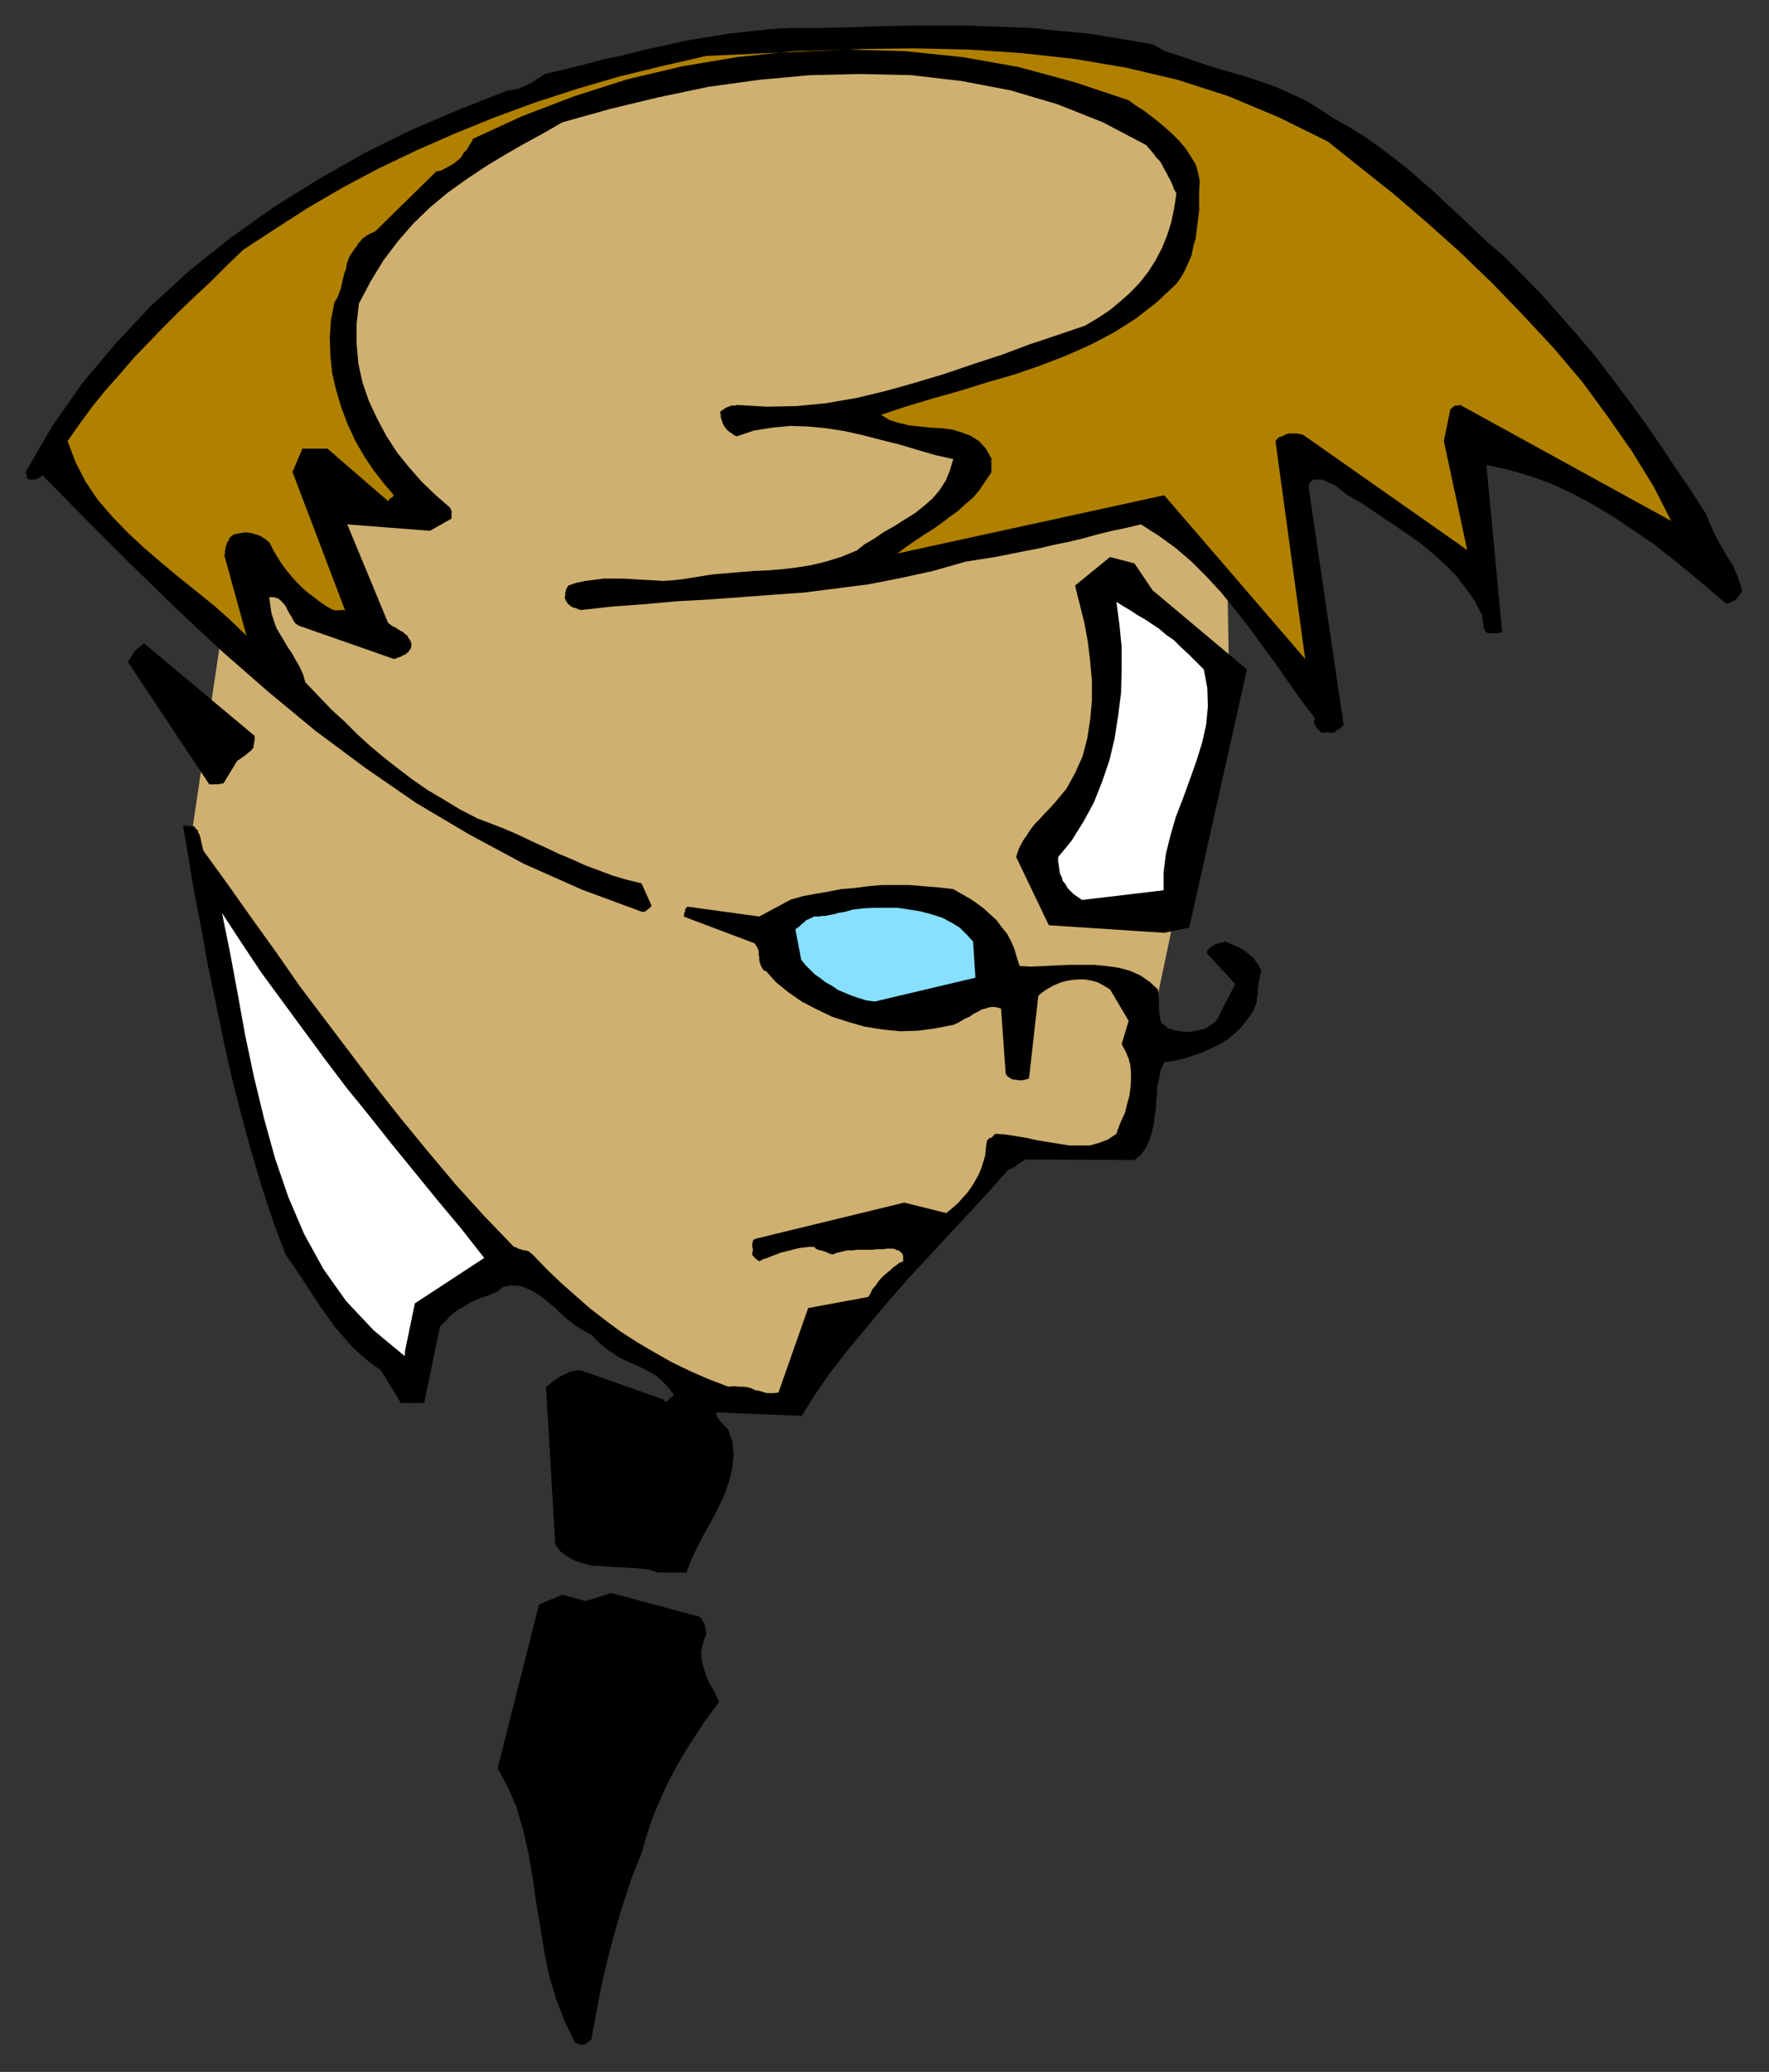
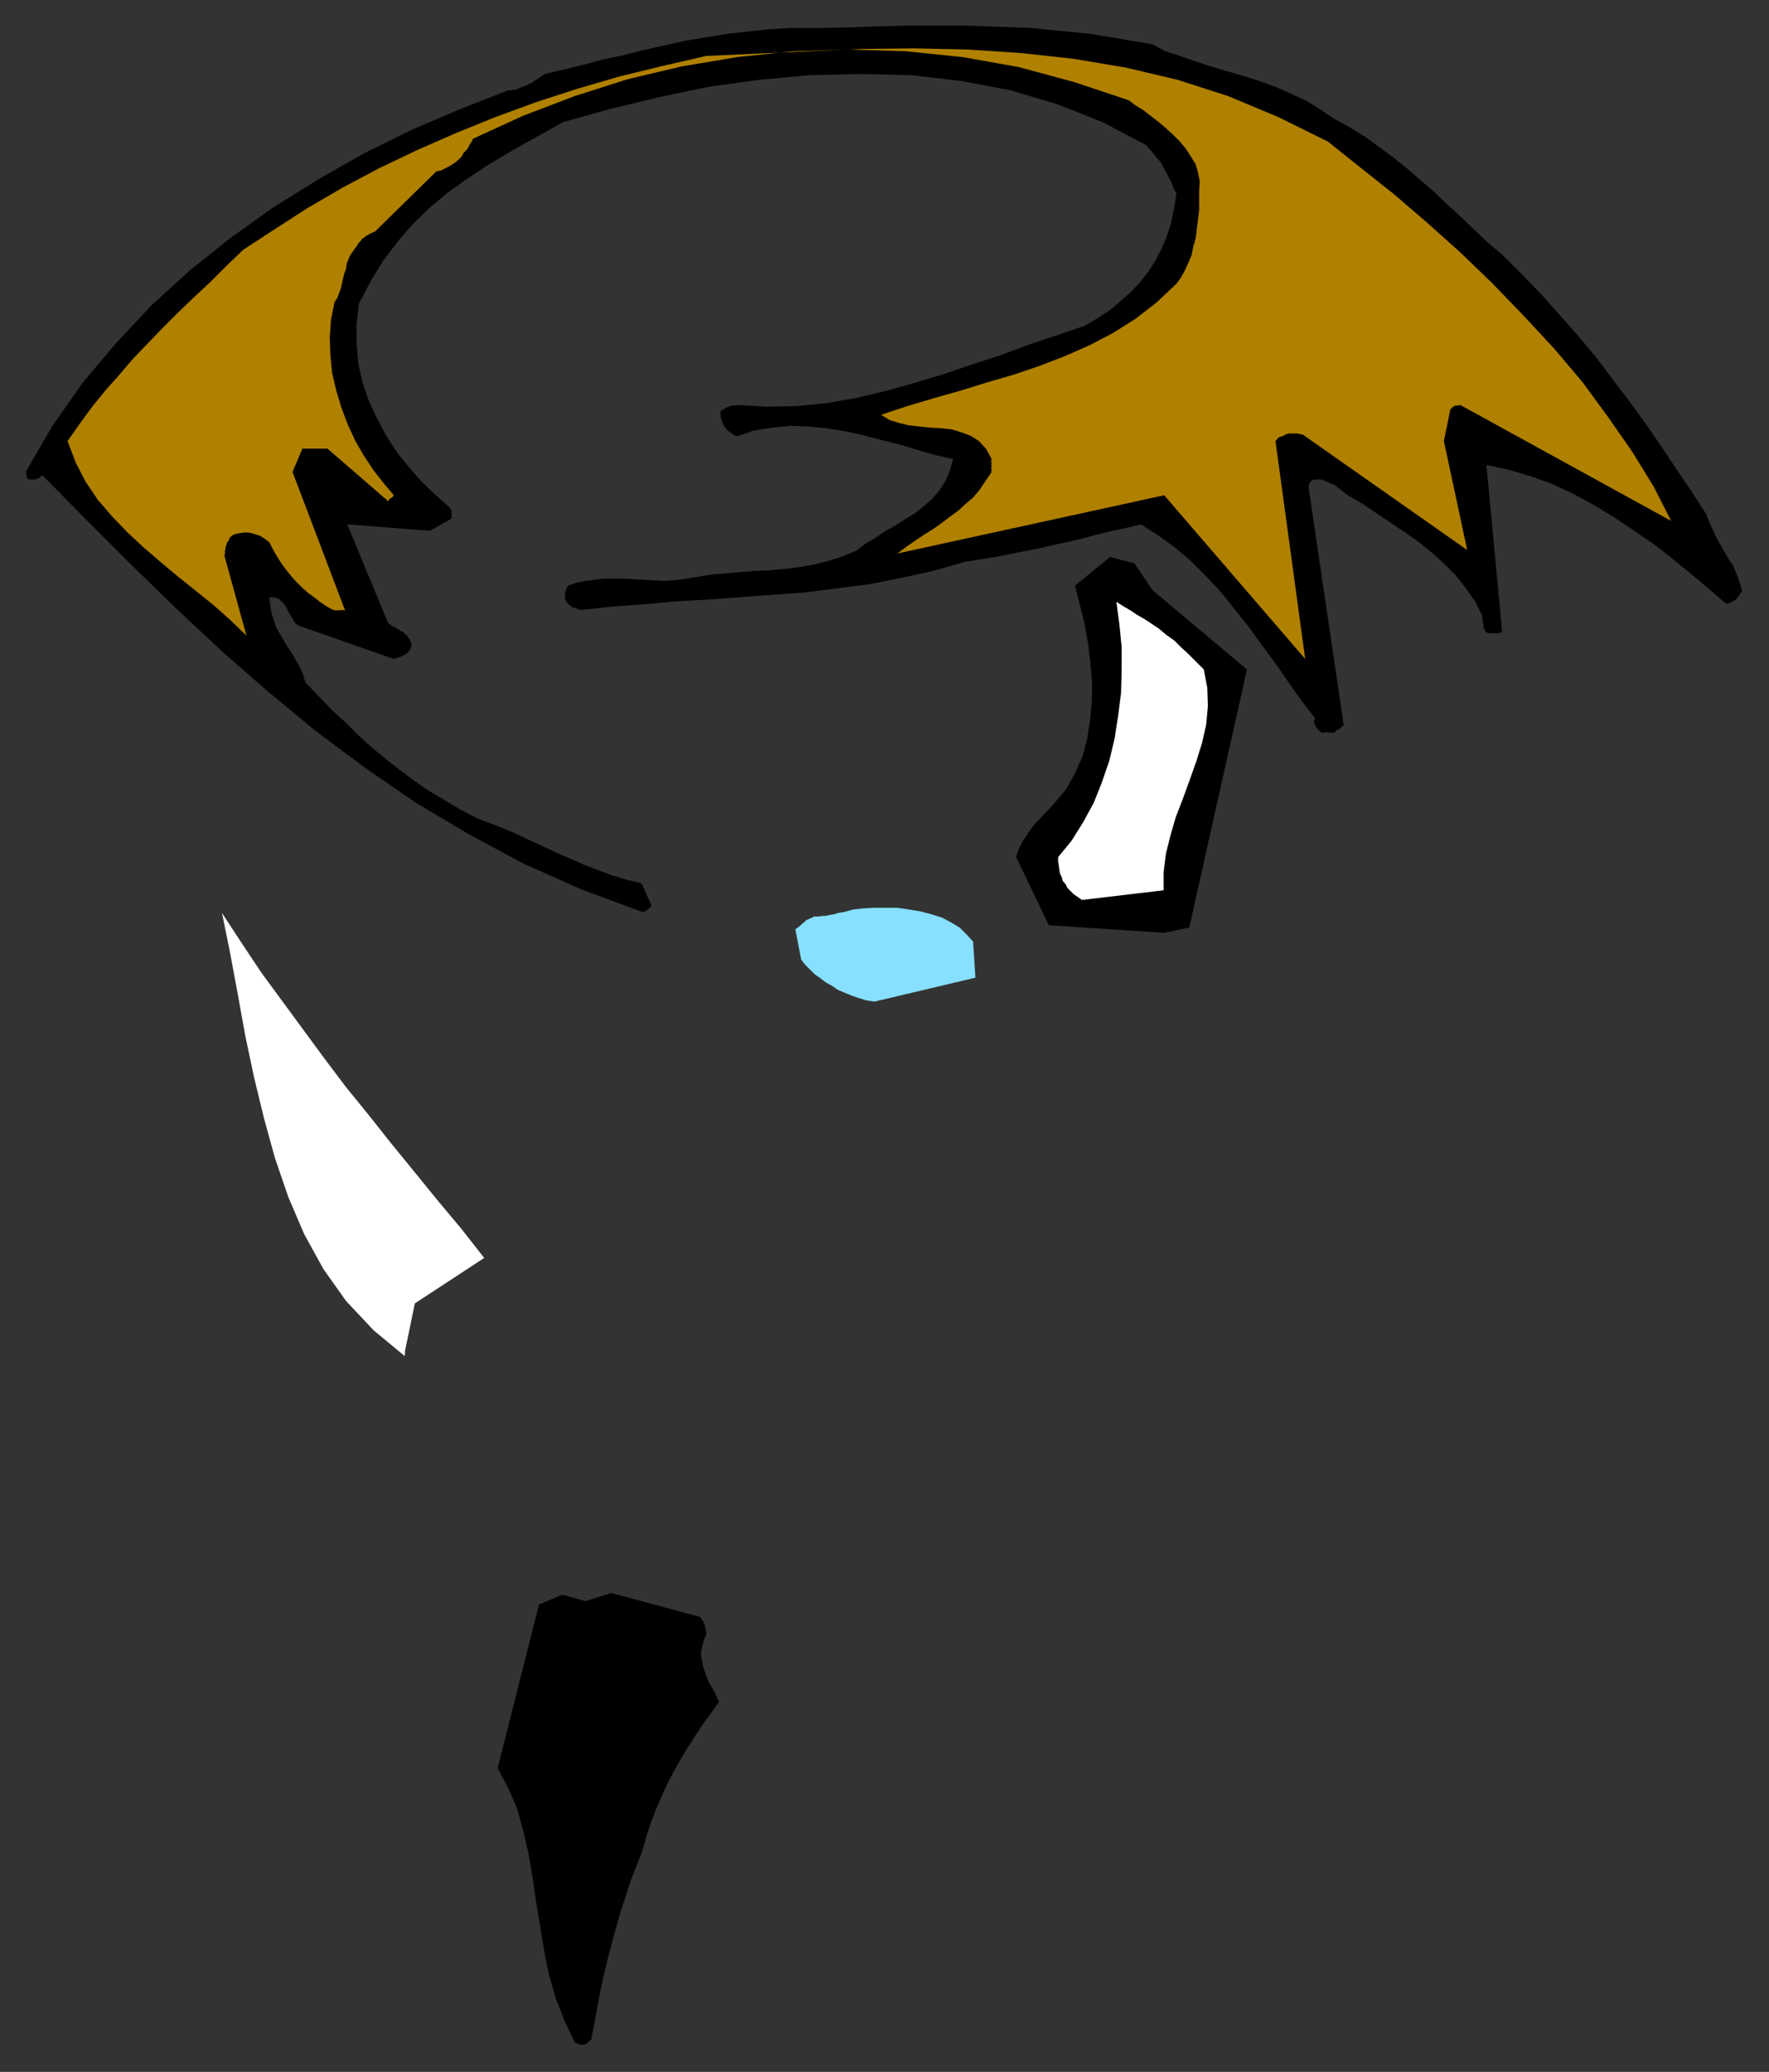
<svg xmlns="http://www.w3.org/2000/svg" xmlns:ns1="http://sodipodi.sourceforge.net/DTD/sodipodi-0.dtd" xmlns:ns2="http://www.inkscape.org/namespaces/inkscape" version="1.0" width="129.808mm" height="152.023mm" id="svg25" ns1:docname="CCM01258.WMF">
  <rect width="100%" height="100%" fill="#333333" stroke="none" />
  <ns1:namedview pagecolor="#ffffff" bordercolor="#666666" borderopacity="1" objecttolerance="10" gridtolerance="10" guidetolerance="10" ns2:pageopacity="0" ns2:pageshadow="2" ns2:window-width="640" ns2:window-height="480" id="namedview27" />
  <defs id="defs3">
    <pattern id="WMFhbasepattern" patternUnits="userSpaceOnUse" width="6" height="6" x="0" y="0" />
  </defs>
-   <path style="fill:#cfb070;fill-rule:evenodd;fill-opacity:1;stroke:none;" d="  M 52.682,234.452   L 141.723,354.021   L 200.869,389.084   L 222.846,389.084   L 279.244,320.897   L 311.888,319.766   L 326.27,251.418   L 340.814,184.686   L 338.067,27.145   L 254.358,13.896   L 179.861,19.066   L 77.73,66.409   L 52.682,234.452   L 52.682,234.452  z " id="path5" />
  <path style="fill:#000000;fill-rule:evenodd;fill-opacity:1;stroke:none;" d="  M 161.115,567.145   L 161.438,566.983   L 161.761,566.983   L 161.923,566.983   L 162.246,566.983   L 162.408,566.822   L 162.731,566.66   L 163.054,566.498   L 163.216,566.175   L 163.377,566.014   L 163.701,565.852   L 164.024,565.529   L 164.024,565.367   L 164.832,561.166   L 165.64,556.804   L 166.448,552.441   L 167.417,547.917   L 168.549,543.231   L 169.68,538.868   L 170.973,534.183   L 172.265,529.658   L 173.72,525.296   L 175.013,521.256   L 176.629,517.217   L 178.083,513.5   L 179.214,509.461   L 180.507,505.421   L 181.961,501.705   L 183.577,497.989   L 185.193,494.434   L 186.971,491.041   L 188.91,487.648   L 190.849,484.416   L 192.95,481.184   L 195.051,477.953   L 197.313,474.883   L 199.414,471.974   L 198.768,470.52   L 198.121,469.066   L 197.313,467.773   L 196.505,466.319   L 195.859,464.703   L 195.374,463.249   L 194.889,461.633   L 194.566,460.017   L 194.405,458.24   L 194.728,456.624   L 195.213,454.847   L 195.859,453.231   L 195.859,452.746   L 195.859,452.423   L 195.697,451.938   L 195.697,451.454   L 195.536,450.969   L 195.374,450.484   L 195.213,450.161   L 195.051,449.676   L 194.728,449.353   L 194.566,449.03   L 194.405,448.707   L 194.081,448.384   L 169.518,441.759   L 162.408,444.021   L 155.944,442.244   L 149.48,444.99   L 138.006,490.394   L 140.915,495.727   L 143.339,501.382   L 145.117,507.683   L 146.571,513.985   L 147.702,520.61   L 148.672,527.396   L 149.803,534.183   L 150.934,541.13   L 152.227,547.594   L 154.166,554.218   L 156.59,560.52   L 159.499,566.498   L 159.661,566.498   L 159.661,566.498   L 159.822,566.498   L 159.984,566.66   L 160.145,566.66   L 160.469,566.822   L 160.63,566.983   L 160.792,566.983   L 160.953,566.983   L 161.115,566.983   L 161.115,566.983   L 161.115,567.145   L 161.115,567.145  z " id="path7" />
-   <path style="fill:#000000;fill-rule:evenodd;fill-opacity:1;stroke:none;" d="  M 182.446,436.104   L 190.365,436.104   L 191.496,433.034   L 192.95,429.964   L 194.566,426.732   L 196.344,423.5   L 198.121,420.269   L 199.737,417.037   L 201.192,413.806   L 202.323,410.412   L 203.131,407.019   L 203.454,403.465   L 203.131,399.91   L 202,396.517   L 201.515,395.87   L 200.869,395.386   L 200.545,394.901   L 200.061,394.416   L 199.737,394.093   L 199.414,393.608   L 199.091,393.285   L 198.929,392.962   L 198.768,392.477   L 198.606,392.154   L 198.606,391.992   L 198.606,391.669   L 222.361,392.639   L 226.078,386.66   L 230.118,380.843   L 234.481,375.188   L 239.168,369.533   L 243.854,363.877   L 248.702,358.222   L 253.712,352.567   L 259.045,346.912   L 264.054,341.418   L 269.225,335.924   L 274.396,330.269   L 279.568,324.452   L 279.891,324.29   L 280.537,324.129   L 280.86,323.806   L 281.345,323.644   L 281.83,323.321   L 281.992,322.998   L 282.476,322.836   L 282.961,322.513   L 283.123,322.352   L 283.608,322.028   L 283.931,321.867   L 284.416,321.544   L 314.635,321.705   L 316.412,320.251   L 317.705,318.474   L 318.675,316.373   L 319.483,314.111   L 319.968,311.849   L 320.291,309.264   L 320.614,306.84   L 320.776,304.255   L 320.937,301.508   L 321.422,299.246   L 321.907,296.822   L 322.876,294.56   L 325.462,294.237   L 328.209,293.59   L 330.795,292.782   L 333.542,291.813   L 335.966,290.682   L 338.39,289.551   L 340.652,288.097   L 342.753,286.319   L 344.531,284.542   L 346.147,282.441   L 347.601,280.341   L 348.571,277.756   L 348.571,276.948   L 348.732,276.14   L 348.894,275.493   L 348.894,274.524   L 348.894,273.878   L 349.056,273.231   L 349.056,272.423   L 349.217,271.939   L 349.379,271.292   L 349.379,270.646   L 349.54,270.161   L 349.864,269.353   L 349.379,268.384   L 348.894,267.414   L 348.248,266.607   L 347.763,265.799   L 346.793,264.991   L 345.985,264.344   L 345.177,263.698   L 344.208,263.052   L 343.238,262.567   L 342.107,262.082   L 340.976,261.598   L 339.844,261.113   L 339.198,261.274   L 338.875,261.436   L 338.39,261.436   L 337.905,261.598   L 337.42,261.759   L 336.936,261.921   L 336.451,262.244   L 335.966,262.567   L 335.643,262.729   L 335.158,263.213   L 334.835,263.698   L 334.673,264.344   L 342.592,272.908   L 338.228,281.31   L 337.744,282.441   L 336.936,283.411   L 335.804,284.219   L 334.673,285.027   L 333.38,285.511   L 331.764,285.834   L 330.31,286.158   L 328.694,286.158   L 327.24,285.996   L 325.624,285.673   L 324.008,285.188   L 322.876,284.219   L 322.23,283.896   L 321.907,283.088   L 321.745,282.441   L 321.584,281.633   L 321.584,280.826   L 321.422,279.856   L 321.422,279.048   L 321.422,278.079   L 321.422,277.109   L 321.26,276.14   L 321.26,275.332   L 321.099,274.362   L 318.836,272.262   L 316.251,270.484   L 313.342,269.192   L 310.272,268.384   L 306.878,267.899   L 303.484,267.576   L 299.929,267.576   L 296.374,267.576   L 292.819,267.738   L 289.425,267.899   L 285.87,268.061   L 282.8,267.899   L 281.992,265.475   L 281.345,263.213   L 280.376,260.951   L 279.244,258.851   L 277.79,257.073   L 276.336,255.134   L 274.558,253.519   L 272.78,251.903   L 270.841,250.449   L 268.902,249.156   L 266.64,247.863   L 264.377,246.571   L 260.176,246.086   L 256.136,245.763   L 252.257,245.44   L 248.379,245.44   L 244.662,245.44   L 240.784,245.763   L 237.067,246.247   L 233.35,246.571   L 229.957,247.217   L 226.24,247.863   L 222.685,248.51   L 219.291,249.479   L 210.565,254.165   L 190.526,251.418   L 190.526,251.58   L 190.526,251.58   L 190.365,251.741   L 190.203,251.903   L 190.041,252.064   L 190.041,252.387   L 190.041,252.711   L 189.88,252.872   L 189.718,253.357   L 189.718,253.68   L 189.718,254.003   L 189.557,254.165   L 209.272,261.598   L 209.595,262.082   L 209.918,262.567   L 210.241,263.213   L 210.403,263.86   L 210.403,264.668   L 210.565,265.475   L 210.565,266.283   L 210.726,266.93   L 211.049,267.899   L 211.373,268.384   L 211.696,269.03   L 212.504,269.353   L 215.251,272.423   L 218.645,275.17   L 222.361,277.756   L 226.401,279.856   L 230.765,281.957   L 235.289,283.411   L 239.814,284.703   L 244.824,285.511   L 249.672,285.996   L 254.681,285.834   L 259.368,285.188   L 264.377,284.219   L 265.509,283.734   L 266.64,283.088   L 267.771,282.441   L 268.902,281.957   L 270.033,281.149   L 271.003,280.664   L 272.134,280.018   L 273.265,279.694   L 274.235,279.371   L 275.366,279.21   L 276.497,279.371   L 277.628,279.694   L 278.921,297.791   L 279.244,298.276   L 279.568,298.599   L 280.052,298.922   L 280.537,299.246   L 281.184,299.407   L 281.83,299.407   L 282.315,299.569   L 282.961,299.569   L 283.608,299.569   L 284.254,299.407   L 284.9,299.246   L 285.385,299.084   L 287.971,276.14   L 289.102,275.17   L 290.556,274.201   L 292.011,273.393   L 293.788,272.585   L 295.404,272.1   L 297.182,271.777   L 299.121,271.615   L 300.899,271.615   L 302.676,271.939   L 304.454,272.423   L 306.232,273.393   L 307.848,274.362   L 313.019,283.088   L 311.08,289.551   L 312.211,291.651   L 313.019,293.59   L 313.504,295.529   L 313.665,297.63   L 313.665,299.73   L 313.504,301.831   L 313.18,304.093   L 312.534,306.355   L 312.049,308.456   L 311.08,310.556   L 310.272,312.495   L 309.625,314.434   L 307.201,316.05   L 304.616,317.019   L 302.192,317.666   L 299.283,317.666   L 296.536,317.666   L 293.627,317.181   L 290.556,316.696   L 287.648,316.211   L 284.739,315.565   L 281.83,315.08   L 278.76,314.596   L 276.012,314.434   L 275.528,314.919   L 275.366,315.08   L 275.204,315.242   L 275.204,315.404   L 275.043,315.404   L 275.043,315.404   L 275.043,315.404   L 274.881,315.565   L 274.72,315.565   L 274.396,315.565   L 274.235,315.888   L 273.75,316.211   L 273.427,318.312   L 273.265,320.251   L 272.78,322.028   L 272.134,323.967   L 271.488,325.583   L 270.518,327.36   L 269.548,328.976   L 268.417,330.592   L 267.125,332.046   L 265.67,333.662   L 264.216,334.955   L 262.438,336.409   L 250.803,333.501   L 209.595,343.518   L 209.272,343.68   L 208.949,343.842   L 208.787,344.165   L 208.787,344.488   L 208.625,344.811   L 208.625,345.296   L 208.625,345.781   L 208.787,346.104   L 208.787,346.588   L 208.787,346.912   L 208.625,347.396   L 208.625,347.881   L 208.625,347.881   L 208.625,347.881   L 208.625,348.043   L 208.787,348.204   L 208.949,348.366   L 209.11,348.527   L 209.272,348.689   L 209.433,349.012   L 209.595,349.012   L 209.918,349.335   L 210.241,349.497   L 210.565,349.82   L 211.696,349.174   L 212.827,348.851   L 213.958,348.366   L 215.251,347.881   L 216.544,347.396   L 217.837,347.073   L 219.129,346.75   L 220.261,346.427   L 221.715,346.104   L 223.008,345.942   L 224.462,345.781   L 225.755,345.781   L 225.917,345.942   L 226.24,346.265   L 226.563,346.427   L 226.886,346.588   L 227.371,346.75   L 227.856,346.75   L 228.179,346.912   L 228.664,347.073   L 229.149,347.235   L 229.795,347.558   L 230.28,347.72   L 230.926,347.881   L 232.219,347.396   L 233.673,347.073   L 234.966,346.75   L 236.421,346.75   L 237.713,346.588   L 239.006,346.588   L 240.461,346.588   L 241.915,346.588   L 243.208,346.427   L 244.662,346.427   L 246.117,346.265   L 247.733,346.265   L 248.217,346.427   L 248.541,346.588   L 248.864,346.75   L 249.349,346.75   L 249.51,347.073   L 249.833,347.235   L 250.157,347.558   L 250.318,347.881   L 250.48,348.204   L 250.48,348.689   L 250.48,349.012   L 250.48,349.82   L 249.51,350.143   L 248.702,350.79   L 247.733,351.436   L 246.925,352.244   L 246.117,352.89   L 245.147,353.698   L 244.339,354.506   L 243.531,355.475   L 242.885,356.445   L 241.915,357.576   L 241.43,358.707   L 240.784,359.676   L 224.139,362.746   L 215.897,386.175   L 214.766,386.337   L 213.635,386.337   L 212.665,386.337   L 211.534,386.014   L 210.565,385.691   L 209.433,385.529   L 208.464,385.044   L 207.333,384.721   L 206.201,384.56   L 204.909,384.56   L 203.616,384.398   L 202,384.56   L 196.505,382.459   L 191.334,380.197   L 186.325,377.773   L 181.477,375.026   L 176.79,372.28   L 172.265,369.371   L 167.902,366.14   L 163.701,362.908   L 159.661,359.353   L 155.459,355.637   L 151.581,351.921   L 147.702,347.881   L 147.541,347.72   L 147.217,347.558   L 146.894,347.235   L 146.733,347.073   L 146.248,346.912   L 145.763,346.75   L 145.44,346.75   L 144.793,346.588   L 144.309,346.427   L 143.662,346.265   L 143.177,345.942   L 142.531,345.781   L 134.289,337.217   L 126.371,328.492   L 118.776,319.443   L 111.342,310.395   L 104.07,301.185   L 97.121,291.975   L 90.011,282.603   L 83.062,273.393   L 76.437,263.86   L 69.811,254.65   L 63.186,245.278   L 56.398,235.906   L 56.237,235.26   L 56.075,234.452   L 55.914,233.806   L 55.752,233.16   L 55.59,232.352   L 55.429,231.867   L 55.267,231.221   L 54.944,230.897   L 54.944,230.413   L 54.621,230.089   L 54.136,229.605   L 53.813,229.12   L 53.813,229.12   L 53.651,229.12   L 53.328,229.12   L 53.005,229.12   L 52.843,229.12   L 52.52,229.12   L 52.197,229.12   L 51.874,228.958   L 51.712,228.958   L 51.227,228.958   L 50.904,228.958   L 50.742,228.797   L 52.358,238.33   L 53.974,248.025   L 55.914,257.881   L 57.691,267.899   L 59.792,277.917   L 61.893,288.097   L 64.155,298.276   L 66.741,308.456   L 69.488,318.635   L 72.397,328.492   L 75.629,338.348   L 79.184,347.881   L 81.123,350.628   L 83.062,353.536   L 85.002,356.445   L 86.941,359.515   L 88.88,362.423   L 90.981,365.332   L 93.081,368.24   L 95.344,370.825   L 97.768,373.572   L 100.353,375.996   L 102.939,378.096   L 105.686,380.035   L 111.181,389.084   L 117.645,389.084   L 122.008,367.917   L 122.977,366.947   L 123.785,366.14   L 124.593,365.17   L 125.725,364.201   L 126.694,363.393   L 127.987,362.746   L 129.28,361.939   L 130.573,361.131   L 131.704,360.646   L 133.158,360   L 134.613,359.515   L 136.067,359.03   L 136.229,358.869   L 136.552,358.707   L 136.875,358.707   L 137.198,358.545   L 137.521,358.384   L 137.845,358.222   L 138.168,358.061   L 138.329,357.737   L 138.653,357.576   L 138.976,357.414   L 139.137,357.091   L 139.299,356.93   L 141.723,356.445   L 144.147,356.606   L 146.409,357.414   L 148.349,358.384   L 150.288,359.676   L 152.227,361.292   L 154.166,362.908   L 155.944,364.685   L 157.883,366.301   L 159.822,367.755   L 161.923,369.048   L 164.024,370.179   L 165.963,372.118   L 167.741,373.734   L 169.841,375.188   L 171.781,376.481   L 173.881,377.45   L 175.982,378.42   L 178.083,379.389   L 180.022,380.359   L 181.961,381.49   L 183.577,382.944   L 185.193,384.56   L 186.648,386.499   L 186.809,386.499   L 186.809,386.66   L 186.809,386.822   L 186.486,387.307   L 186.001,387.63   L 185.678,387.953   L 185.355,388.276   L 184.87,388.599   L 184.547,388.761   L 184.385,388.599   L 184.224,388.438   L 184.062,388.114   L 161.115,380.035   L 160.145,380.035   L 159.176,380.197   L 158.368,380.359   L 157.56,380.682   L 156.59,381.167   L 155.782,381.49   L 154.974,381.974   L 154.328,382.459   L 153.52,382.944   L 152.873,383.429   L 152.227,384.075   L 151.419,384.56   L 154.005,428.348   L 155.459,430.287   L 157.398,431.741   L 159.499,432.872   L 161.761,433.518   L 164.024,434.165   L 166.609,434.326   L 169.357,434.488   L 171.942,434.649   L 174.689,434.811   L 177.275,434.973   L 180.022,435.296   L 182.446,436.104   L 182.446,436.104  z " id="path9" />
  <path style="fill:#ffffff;fill-rule:evenodd;fill-opacity:1;stroke:none;" d="  M 112.312,374.703   L 115.059,361.454   L 134.289,348.851   L 127.825,340.61   L 121.2,332.693   L 114.897,324.937   L 108.433,317.019   L 102.293,309.264   L 95.99,301.508   L 90.011,293.59   L 84.194,285.673   L 78.376,277.756   L 72.558,269.838   L 67.064,261.598   L 61.57,253.195   L 63.832,264.344   L 65.933,275.655   L 68.034,287.289   L 70.458,298.761   L 73.205,310.071   L 76.275,321.22   L 79.992,332.046   L 84.355,342.226   L 89.688,351.921   L 95.99,360.807   L 103.585,368.886   L 112.15,375.996   L 112.312,375.834   L 112.312,375.834   L 112.312,375.673   L 112.312,375.511   L 112.312,375.35   L 112.312,375.188   L 112.312,375.026   L 112.312,374.865   L 112.312,374.865   L 112.312,374.703   L 112.312,374.703   L 112.312,374.703   L 112.312,374.703  z " id="path11" />
  <path style="fill:#87e0ff;fill-rule:evenodd;fill-opacity:1;stroke:none;" d="  M 242.561,277.756   L 270.518,271.131   L 269.872,261.113   L 268.094,259.174   L 266.155,257.235   L 263.731,255.781   L 261.307,254.488   L 258.237,253.519   L 255.166,252.711   L 252.096,252.226   L 248.864,251.741   L 245.632,251.741   L 242.561,251.741   L 239.491,251.903   L 236.582,252.226   L 235.451,252.549   L 234.32,252.872   L 233.35,253.034   L 232.381,253.195   L 231.411,253.519   L 230.441,253.68   L 229.633,253.842   L 228.825,254.003   L 227.856,254.003   L 227.209,254.165   L 226.563,254.165   L 225.755,254.165   L 225.27,254.488   L 224.785,254.65   L 224.462,254.811   L 224.139,254.973   L 223.654,255.134   L 223.331,255.458   L 223.008,255.781   L 222.523,256.104   L 222.2,256.427   L 221.715,256.912   L 221.23,257.235   L 220.584,257.72   L 222.2,266.122   L 223.331,267.576   L 224.624,268.869   L 225.917,270.161   L 227.533,271.292   L 228.987,272.423   L 230.765,273.393   L 232.381,274.524   L 234.32,275.332   L 236.259,276.14   L 238.198,276.786   L 240.299,277.432   L 242.561,277.756   L 242.561,277.756  z " id="path13" />
  <path style="fill:#000000;fill-rule:evenodd;fill-opacity:1;stroke:none;" d="  M 322.876,258.689   L 329.825,257.235   L 345.824,185.655   L 319.644,163.68   L 314.635,156.248   L 307.848,154.47   L 298.152,162.388   L 299.444,167.558   L 300.737,172.729   L 301.707,178.061   L 302.353,183.393   L 302.838,188.887   L 302.838,194.219   L 302.353,199.551   L 301.545,204.721   L 300.252,209.73   L 298.152,214.416   L 295.728,218.779   L 292.496,222.657   L 291.041,224.273   L 289.587,225.727   L 288.456,227.019   L 287.324,228.151   L 286.355,229.282   L 285.547,230.413   L 284.739,231.705   L 283.931,232.836   L 283.284,233.967   L 282.638,235.26   L 282.153,236.553   L 281.83,237.684   L 290.88,256.589   L 322.876,258.689   L 322.876,258.689  z " id="path15" />
  <path style="fill:#000000;fill-rule:evenodd;fill-opacity:1;stroke:none;" d="  M 179.537,252.226   L 179.699,252.226   L 179.699,252.226   L 179.861,252.064   L 180.022,251.903   L 180.184,251.741   L 180.345,251.741   L 180.345,251.741   L 180.345,251.58   L 180.507,251.418   L 180.669,251.256   L 180.669,251.256   L 180.669,251.095   L 177.921,244.955   L 173.881,243.985   L 170.003,242.854   L 166.125,241.4   L 162.246,239.946   L 158.691,238.33   L 154.813,236.714   L 151.096,234.937   L 147.541,233.321   L 143.824,231.544   L 140.107,229.928   L 136.39,228.474   L 132.512,227.019   L 127.502,224.434   L 122.977,221.687   L 118.614,219.102   L 114.413,216.194   L 110.373,213.124   L 106.656,210.215   L 102.777,206.984   L 99.222,203.752   L 95.667,200.197   L 91.95,196.804   L 88.395,193.088   L 84.678,189.21   L 84.032,186.948   L 83.062,184.847   L 81.931,182.908   L 80.962,181.131   L 79.83,179.515   L 78.699,177.576   L 77.73,175.96   L 76.598,174.021   L 75.952,172.082   L 75.306,170.143   L 74.982,168.043   L 74.659,165.619   L 75.952,165.619   L 77.083,165.942   L 77.73,166.427   L 78.538,167.235   L 79.184,168.043   L 79.669,169.012   L 80.154,169.982   L 80.8,170.951   L 81.285,171.921   L 81.931,172.89   L 82.901,173.537   L 83.87,173.86   L 109.241,182.747   L 109.888,182.585   L 110.211,182.423   L 110.696,182.262   L 111.181,182.1   L 111.665,181.777   L 112.15,181.616   L 112.473,181.454   L 112.797,181.131   L 113.281,180.808   L 113.443,180.485   L 113.928,179.838   L 114.089,179.192   L 114.089,178.384   L 113.766,177.576   L 113.281,176.93   L 112.958,176.283   L 112.312,175.799   L 111.827,175.314   L 111.181,174.991   L 110.373,174.506   L 109.726,174.021   L 108.918,173.698   L 108.272,173.213   L 107.625,172.729   L 96.313,145.422   L 119.261,147.199   L 125.24,143.806   L 125.24,143.806   L 125.24,143.644   L 125.24,143.321   L 125.24,143.16   L 125.24,142.836   L 125.24,142.675   L 125.24,142.352   L 125.24,142.029   L 125.24,141.705   L 125.078,141.382   L 124.917,141.059   L 124.755,140.736   L 120.877,137.343   L 116.998,133.626   L 113.443,129.587   L 110.049,125.386   L 107.141,120.862   L 104.555,116.014   L 102.293,111.167   L 100.515,105.996   L 99.384,100.826   L 98.899,95.332   L 98.899,89.838   L 99.545,84.183   L 102.777,78.043   L 106.333,72.226   L 110.373,66.894   L 114.574,62.047   L 119.261,57.522   L 124.109,53.483   L 129.28,49.767   L 134.613,46.212   L 139.945,42.98   L 145.278,39.91   L 150.611,37.002   L 155.944,33.932   L 169.195,30.215   L 182.608,26.984   L 196.505,24.075   L 210.565,22.136   L 224.624,20.844   L 238.683,20.521   L 252.742,20.844   L 266.64,22.46   L 280.214,25.045   L 293.304,28.923   L 305.908,33.932   L 317.867,40.233   L 318.998,41.526   L 319.968,42.657   L 320.776,43.788   L 321.745,44.758   L 322.392,45.889   L 322.876,46.858   L 323.523,47.989   L 324.008,48.959   L 324.654,50.09   L 325.139,51.221   L 325.624,52.513   L 326.27,53.644   L 325.624,57.846   L 324.816,61.723   L 323.684,65.278   L 322.23,68.833   L 320.452,72.226   L 318.513,75.296   L 316.251,78.205   L 313.504,81.113   L 310.756,83.537   L 307.848,85.96   L 304.454,88.223   L 300.899,90.323   L 293.304,92.908   L 285.547,95.494   L 277.79,98.402   L 269.872,100.987   L 261.792,103.734   L 253.712,106.158   L 245.632,108.42   L 237.552,110.359   L 229.149,111.813   L 220.907,112.621   L 212.665,112.783   L 204.262,112.298   L 204.101,112.459   L 203.616,112.459   L 203.293,112.459   L 202.969,112.459   L 202.485,112.621   L 202,112.783   L 201.677,112.944   L 201.192,113.106   L 200.869,113.429   L 200.545,113.591   L 200.061,113.914   L 199.737,114.237   L 199.899,115.206   L 199.899,115.853   L 200.222,116.661   L 200.384,117.307   L 200.707,117.953   L 201.03,118.438   L 201.515,119.084   L 201.838,119.407   L 202.485,119.892   L 202.969,120.215   L 203.616,120.7   L 204.262,121.023   L 209.11,119.407   L 214.12,118.6   L 219.129,118.115   L 224.139,118.276   L 229.149,118.761   L 234.32,119.569   L 239.329,120.7   L 244.339,121.993   L 249.51,123.285   L 254.358,124.74   L 259.368,126.194   L 264.377,127.325   L 263.408,130.556   L 262.276,133.303   L 260.499,136.05   L 258.56,138.312   L 256.136,140.413   L 253.712,142.352   L 250.803,144.129   L 248.056,145.906   L 245.147,147.522   L 242.561,149.3   L 239.814,150.915   L 237.552,152.693   L 233.189,154.47   L 228.987,155.763   L 224.947,156.732   L 220.907,157.379   L 216.867,157.863   L 212.827,158.187   L 208.949,158.348   L 205.07,158.671   L 201.192,158.994   L 197.475,159.318   L 193.435,159.964   L 189.395,160.61   L 186.648,160.933   L 183.739,161.095   L 180.992,160.933   L 178.245,160.772   L 175.497,160.61   L 172.75,160.449   L 170.003,160.449   L 167.417,160.449   L 164.993,160.772   L 162.408,161.095   L 159.984,161.58   L 157.56,162.388   L 157.56,162.549   L 157.398,162.711   L 157.237,163.034   L 157.075,163.196   L 157.075,163.357   L 156.913,163.68   L 156.913,164.003   L 156.752,164.327   L 156.752,164.488   L 156.752,164.973   L 156.752,165.458   L 156.59,165.619   L 156.752,166.104   L 156.913,166.589   L 157.075,166.75   L 157.398,167.235   L 157.56,167.558   L 157.883,167.72   L 158.206,168.043   L 158.691,168.366   L 159.176,168.528   L 159.822,168.689   L 160.469,169.012   L 161.115,169.174   L 169.841,168.204   L 178.729,167.558   L 187.617,166.75   L 196.505,166.266   L 205.232,165.619   L 213.958,164.973   L 223.008,164.327   L 231.896,163.196   L 240.784,162.064   L 249.833,160.287   L 258.721,158.348   L 267.771,155.763   L 271.811,155.117   L 276.012,154.47   L 280.052,153.662   L 284.092,152.854   L 288.294,152.047   L 292.334,151.077   L 296.374,150.269   L 300.414,149.3   L 304.454,148.169   L 308.494,147.199   L 312.372,146.391   L 316.412,145.422   L 321.26,148.492   L 325.947,151.885   L 330.472,155.763   L 334.673,159.964   L 338.713,164.327   L 342.592,169.174   L 346.47,174.021   L 350.187,179.192   L 353.904,184.201   L 357.459,189.371   L 361.014,194.38   L 364.731,199.228   L 364.569,199.713   L 364.408,200.036   L 364.408,200.359   L 364.569,200.682   L 364.731,201.005   L 364.892,201.328   L 365.054,201.813   L 365.377,202.136   L 365.7,202.459   L 366.024,202.783   L 366.185,202.944   L 366.508,203.106   L 366.508,203.106   L 366.67,203.267   L 366.993,203.106   L 367.155,203.267   L 367.316,203.106   L 367.801,203.106   L 368.124,203.106   L 368.448,203.106   L 368.771,203.267   L 369.256,203.106   L 369.579,203.267   L 370.064,203.106   L 370.064,203.106   L 370.225,203.106   L 370.387,202.944   L 370.387,202.783   L 370.548,202.621   L 370.872,202.459   L 371.195,202.298   L 371.518,202.136   L 371.68,201.975   L 372.003,201.651   L 372.326,201.328   L 372.649,201.005   L 362.953,135.404   L 362.953,134.596   L 363.276,133.788   L 363.761,133.303   L 364.408,132.98   L 365.054,132.98   L 365.862,132.98   L 366.508,132.98   L 367.316,133.303   L 368.124,133.626   L 368.771,133.95   L 369.417,134.273   L 370.064,134.434   L 373.78,137.343   L 377.982,139.766   L 382.022,142.513   L 385.9,145.099   L 389.94,147.845   L 393.657,150.431   L 397.374,153.501   L 400.606,156.409   L 403.838,159.641   L 406.585,163.196   L 409.171,166.912   L 411.11,170.79   L 411.11,171.436   L 411.11,171.921   L 411.272,172.244   L 411.272,172.729   L 411.433,173.052   L 411.433,173.375   L 411.433,173.698   L 411.433,174.021   L 411.595,174.345   L 411.756,174.668   L 411.918,175.152   L 412.241,175.314   L 412.403,175.476   L 412.564,175.476   L 413.049,175.637   L 413.372,175.637   L 413.696,175.637   L 414.019,175.637   L 414.504,175.637   L 414.827,175.637   L 415.312,175.637   L 415.796,175.476   L 416.12,175.476   L 416.604,175.314   L 412.241,128.941   L 418.22,130.233   L 424.361,132.011   L 430.179,134.111   L 436.158,136.858   L 441.814,139.928   L 447.47,143.321   L 452.964,147.038   L 458.459,150.754   L 463.63,154.793   L 468.801,158.994   L 473.811,163.196   L 478.659,167.397   L 479.143,167.397   L 479.467,167.235   L 479.951,167.073   L 480.436,166.912   L 480.598,166.589   L 481.083,166.589   L 481.406,166.266   L 481.729,165.942   L 482.052,165.458   L 482.375,165.134   L 482.699,164.488   L 483.183,164.003   L 482.699,162.226   L 482.052,160.287   L 481.406,158.671   L 480.598,156.732   L 479.467,155.117   L 478.497,153.501   L 477.527,151.723   L 476.558,150.108   L 475.588,148.169   L 474.78,146.391   L 473.972,144.614   L 473.164,142.513   L 468.963,136.05   L 464.599,129.587   L 460.398,123.285   L 456.035,116.984   L 451.671,111.005   L 447.147,105.027   L 442.622,99.048   L 437.774,93.231   L 432.764,87.576   L 427.593,81.759   L 422.26,76.266   L 416.604,70.61   L 412.564,67.217   L 409.009,63.824   L 405.292,60.269   L 401.576,56.876   L 397.859,53.321   L 394.142,50.09   L 390.425,46.858   L 386.547,43.788   L 382.668,40.88   L 378.628,37.971   L 374.427,35.386   L 370.064,32.962   L 366.185,30.377   L 362.307,27.953   L 358.105,26.014   L 353.742,24.075   L 349.217,22.46   L 344.692,21.005   L 340.168,19.713   L 335.804,18.42   L 331.441,16.966   L 327.24,15.512   L 323.2,14.219   L 319.644,12.28   L 311.08,10.826   L 302.353,9.372   L 293.95,8.564   L 285.708,7.756   L 277.305,7.433   L 268.902,7.11   L 260.661,7.11   L 252.419,7.11   L 244.016,7.271   L 235.774,7.594   L 227.533,7.756   L 219.291,7.756   L 213.473,8.079   L 207.656,8.725   L 201.838,9.372   L 195.859,10.341   L 190.041,11.311   L 184.224,12.603   L 178.406,13.896   L 172.75,15.35   L 167.256,16.481   L 161.923,17.935   L 156.59,19.228   L 151.096,20.521   L 150.126,21.167   L 149.157,21.813   L 148.349,22.298   L 147.541,22.944   L 146.733,23.267   L 145.763,23.752   L 144.955,24.075   L 144.147,24.399   L 143.501,24.722   L 142.531,24.883   L 141.723,25.045   L 140.915,25.045   L 127.341,30.377   L 114.089,36.032   L 101,42.495   L 88.234,49.767   L 75.79,57.522   L 63.994,65.925   L 52.843,74.811   L 42.016,84.668   L 32.158,95.17   L 22.786,106.319   L 14.544,118.115   L 7.11,130.88   L 7.272,131.526   L 7.434,132.011   L 7.434,132.495   L 7.757,132.819   L 8.08,132.98   L 8.565,132.98   L 8.888,132.98   L 9.534,132.98   L 10.019,132.819   L 10.666,132.657   L 11.312,132.172   L 11.797,131.849   L 24.078,144.291   L 36.522,156.732   L 48.803,168.689   L 61.408,180.485   L 74.336,191.795   L 87.426,202.621   L 101.323,212.962   L 115.382,222.657   L 130.088,231.382   L 145.44,239.623   L 161.438,246.732   L 178.083,252.872   L 178.245,252.872   L 178.245,252.872   L 178.406,252.872   L 178.568,252.872   L 178.729,252.872   L 179.053,252.711   L 179.214,252.549   L 179.214,252.549   L 179.376,252.387   L 179.537,252.387   L 179.537,252.387   L 179.537,252.226   L 179.537,252.226  z " id="path17" />
  <path style="fill:#ffffff;fill-rule:evenodd;fill-opacity:1;stroke:none;" d="  M 300.899,249.479   L 322.715,246.894   L 322.715,241.885   L 323.361,236.714   L 324.654,231.544   L 326.108,226.535   L 328.048,221.526   L 329.987,216.194   L 331.764,211.185   L 333.38,206.014   L 334.512,201.005   L 334.996,195.835   L 334.835,190.826   L 333.865,185.655   L 331.764,183.555   L 329.664,181.454   L 327.563,179.515   L 325.624,177.576   L 323.523,176.122   L 321.422,174.345   L 319.483,173.052   L 317.544,171.759   L 315.281,170.467   L 313.342,169.174   L 311.403,168.043   L 309.625,166.912   L 310.433,173.052   L 311.08,179.353   L 311.08,185.655   L 310.918,192.118   L 310.11,198.42   L 309.14,204.721   L 307.686,210.862   L 305.585,217.002   L 303.323,222.657   L 300.414,227.989   L 297.182,233.16   L 293.465,237.684   L 293.465,238.815   L 293.627,239.946   L 293.788,241.077   L 293.95,242.208   L 294.435,243.177   L 294.758,244.309   L 295.566,245.278   L 296.051,246.247   L 297.02,247.217   L 297.828,248.025   L 298.798,248.671   L 299.929,249.479   L 299.929,249.479   L 299.929,249.641   L 300.091,249.479   L 300.091,249.641   L 300.252,249.479   L 300.252,249.479   L 300.414,249.479   L 300.576,249.479   L 300.576,249.641   L 300.737,249.479   L 300.737,249.641   L 300.899,249.479   L 300.899,249.479  z " id="path19" />
-   <path style="fill:#000000;fill-rule:evenodd;fill-opacity:1;stroke:none;" d="  M 58.984,217.486   L 59.146,217.486   L 59.307,217.486   L 59.469,217.486   L 59.792,217.486   L 60.115,217.486   L 60.438,217.486   L 60.762,217.486   L 61.085,217.325   L 61.408,217.325   L 61.731,217.325   L 62.054,217.163   L 62.216,216.84   L 65.771,211.023   L 65.933,210.862   L 66.256,210.7   L 66.741,210.377   L 66.902,210.215   L 67.387,209.892   L 67.71,209.73   L 68.034,209.407   L 68.518,209.084   L 69.003,208.599   L 69.326,208.438   L 69.811,207.953   L 70.134,207.468   L 70.296,207.468   L 70.296,207.307   L 70.296,206.984   L 70.296,206.66   L 70.458,206.499   L 70.458,206.176   L 70.458,205.853   L 70.619,205.529   L 70.619,205.206   L 70.619,204.883   L 70.619,204.398   L 70.619,204.075   L 39.915,178.384   L 39.592,178.707   L 38.946,179.192   L 38.622,179.515   L 38.138,179.838   L 37.653,180.323   L 37.33,180.646   L 37.006,181.131   L 36.683,181.616   L 36.36,182.1   L 36.037,182.747   L 35.714,183.231   L 35.552,183.716   L 58.014,217.486   L 58.176,217.486   L 58.176,217.648   L 58.176,217.486   L 58.176,217.648   L 58.338,217.486   L 58.499,217.486   L 58.661,217.486   L 58.822,217.486   L 58.822,217.648   L 58.984,217.486   L 58.984,217.648   L 58.984,217.486   L 58.984,217.486  z " id="path21" />
  <path style="fill:#b08000;fill-rule:evenodd;fill-opacity:1;stroke:none;" d="  M 361.984,182.747   L 353.742,122.316   L 354.065,121.993   L 354.388,121.508   L 354.873,121.185   L 355.52,121.023   L 356.166,120.7   L 356.812,120.377   L 357.459,120.215   L 358.267,120.215   L 359.075,120.215   L 359.721,120.215   L 360.529,120.377   L 361.337,120.538   L 406.908,152.531   L 400.444,122.316   L 402.222,113.591   L 402.222,113.591   L 402.222,113.429   L 402.384,113.429   L 402.545,113.267   L 402.707,113.106   L 402.868,112.944   L 403.03,112.783   L 403.353,112.621   L 403.676,112.459   L 404,112.459   L 404.484,112.459   L 404.969,112.298   L 463.468,144.452   L 458.62,134.919   L 452.641,125.224   L 446.015,115.691   L 438.905,105.996   L 430.987,96.625   L 422.584,87.576   L 413.857,78.528   L 404.969,69.964   L 395.758,61.723   L 386.547,53.806   L 377.174,46.373   L 368.286,39.264   L 354.55,32.478   L 340.652,26.661   L 326.593,22.136   L 312.211,18.743   L 297.828,16.32   L 283.123,14.704   L 268.417,13.734   L 253.712,13.411   L 239.006,13.573   L 224.624,14.219   L 210.08,14.865   L 195.859,15.512   L 183.901,18.259   L 171.942,21.167   L 160.307,24.56   L 148.833,28.276   L 137.36,32.478   L 126.209,37.002   L 115.544,41.688   L 105.04,46.697   L 95.021,52.029   L 85.325,57.684   L 76.275,63.501   L 67.387,69.318   L 62.701,73.842   L 58.176,78.366   L 53.651,82.567   L 49.288,86.768   L 45.086,90.969   L 40.885,95.332   L 36.845,99.533   L 33.128,103.896   L 29.25,108.258   L 25.694,112.621   L 22.139,117.468   L 18.746,122.316   L 21.008,128.294   L 23.755,133.626   L 27.149,138.635   L 31.189,143.321   L 35.39,147.684   L 39.915,151.885   L 44.602,155.924   L 49.45,159.964   L 54.298,163.842   L 59.307,167.881   L 63.832,171.921   L 68.357,176.283   L 62.216,153.985   L 62.378,153.662   L 62.378,153.339   L 62.378,152.693   L 62.539,152.37   L 62.539,151.723   L 62.701,151.4   L 62.862,150.915   L 63.024,150.269   L 63.347,150.108   L 63.509,149.623   L 63.67,149.3   L 63.832,148.976   L 64.64,148.33   L 65.61,148.007   L 66.579,147.845   L 67.71,147.684   L 68.68,147.684   L 69.811,147.845   L 70.781,148.169   L 71.912,148.492   L 72.72,148.976   L 73.528,149.461   L 74.336,150.108   L 74.821,150.592   L 75.79,152.531   L 76.922,154.47   L 78.053,156.248   L 79.346,158.025   L 80.8,159.802   L 82.093,161.257   L 83.709,162.872   L 85.325,164.327   L 87.102,165.619   L 88.718,166.912   L 90.657,168.204   L 92.435,169.174   L 92.758,169.174   L 93.243,169.336   L 93.728,169.174   L 94.051,169.336   L 94.374,169.174   L 94.859,169.174   L 95.021,169.174   L 95.182,169.174   L 95.505,169.336   L 95.667,169.174   L 95.667,169.336   L 95.667,169.174   L 81.123,130.88   L 83.87,124.416   L 90.819,124.416   L 107.625,138.959   L 107.787,138.797   L 107.949,138.635   L 107.949,138.474   L 107.949,138.474   L 108.11,138.312   L 108.272,138.151   L 108.433,138.151   L 108.757,137.989   L 108.918,137.827   L 108.918,137.666   L 109.08,137.504   L 109.241,137.343   L 106.494,134.111   L 103.585,130.395   L 101,126.517   L 98.576,122.316   L 96.475,117.792   L 94.697,113.106   L 93.243,108.258   L 92.112,103.411   L 91.627,98.564   L 91.465,93.555   L 91.789,88.707   L 92.758,83.86   L 93.566,82.567   L 94.051,81.275   L 94.536,79.982   L 94.859,78.528   L 95.182,77.074   L 95.505,75.781   L 95.99,74.488   L 96.152,73.196   L 96.637,71.903   L 97.121,70.772   L 97.929,69.641   L 98.576,68.671   L 98.899,68.348   L 99.222,67.863   L 99.384,67.379   L 99.869,67.056   L 100.192,66.571   L 100.515,66.086   L 101,65.925   L 101.485,65.44   L 102.131,65.117   L 102.616,64.793   L 103.424,64.47   L 104.07,64.147   L 121.038,47.504   L 122.169,47.343   L 123.139,46.858   L 124.109,46.373   L 125.24,45.727   L 126.209,45.081   L 127.179,44.273   L 127.987,43.465   L 128.633,42.334   L 129.603,41.364   L 130.088,40.395   L 130.734,39.425   L 131.219,38.456   L 144.955,32.154   L 159.337,26.661   L 174.043,21.975   L 189.072,18.42   L 204.424,15.835   L 219.937,14.219   L 235.613,13.734   L 251.288,14.219   L 266.963,15.835   L 282.476,18.582   L 297.99,22.783   L 313.019,27.792   L 314.958,29.246   L 317.059,30.539   L 319.16,32.154   L 321.26,33.77   L 323.361,35.548   L 325.3,37.325   L 327.24,39.264   L 328.856,41.203   L 330.31,43.465   L 331.603,45.565   L 332.249,47.828   L 332.734,50.251   L 332.572,52.998   L 332.572,55.583   L 332.572,58.33   L 332.249,60.916   L 331.926,63.501   L 331.603,66.086   L 330.956,68.348   L 330.472,70.772   L 329.502,73.034   L 328.532,75.135   L 327.563,76.912   L 326.27,78.689   L 320.776,83.86   L 314.958,88.384   L 308.817,92.262   L 302.353,95.655   L 295.404,98.725   L 288.294,101.472   L 281.184,103.896   L 273.912,105.996   L 266.64,108.258   L 259.206,110.359   L 251.611,112.621   L 244.339,115.045   L 246.763,116.499   L 249.349,117.307   L 252.096,117.953   L 255.005,118.276   L 258.075,118.6   L 261.145,118.761   L 263.892,119.084   L 266.64,119.892   L 269.225,120.862   L 271.488,122.316   L 273.427,124.416   L 275.043,127.325   L 275.043,127.486   L 274.881,127.648   L 274.881,127.81   L 274.881,128.133   L 275.043,128.456   L 274.881,128.779   L 275.043,129.102   L 274.881,129.587   L 274.881,129.749   L 275.043,130.233   L 274.881,130.556   L 275.043,130.88   L 273.265,133.465   L 271.649,135.889   L 269.872,137.989   L 267.771,139.766   L 265.67,141.705   L 263.408,143.321   L 261.307,144.937   L 259.045,146.553   L 256.459,148.169   L 254.035,149.784   L 251.449,151.562   L 248.864,153.501   L 322.876,137.343   L 361.984,182.747   L 361.984,182.747  z " id="path23" />
</svg>